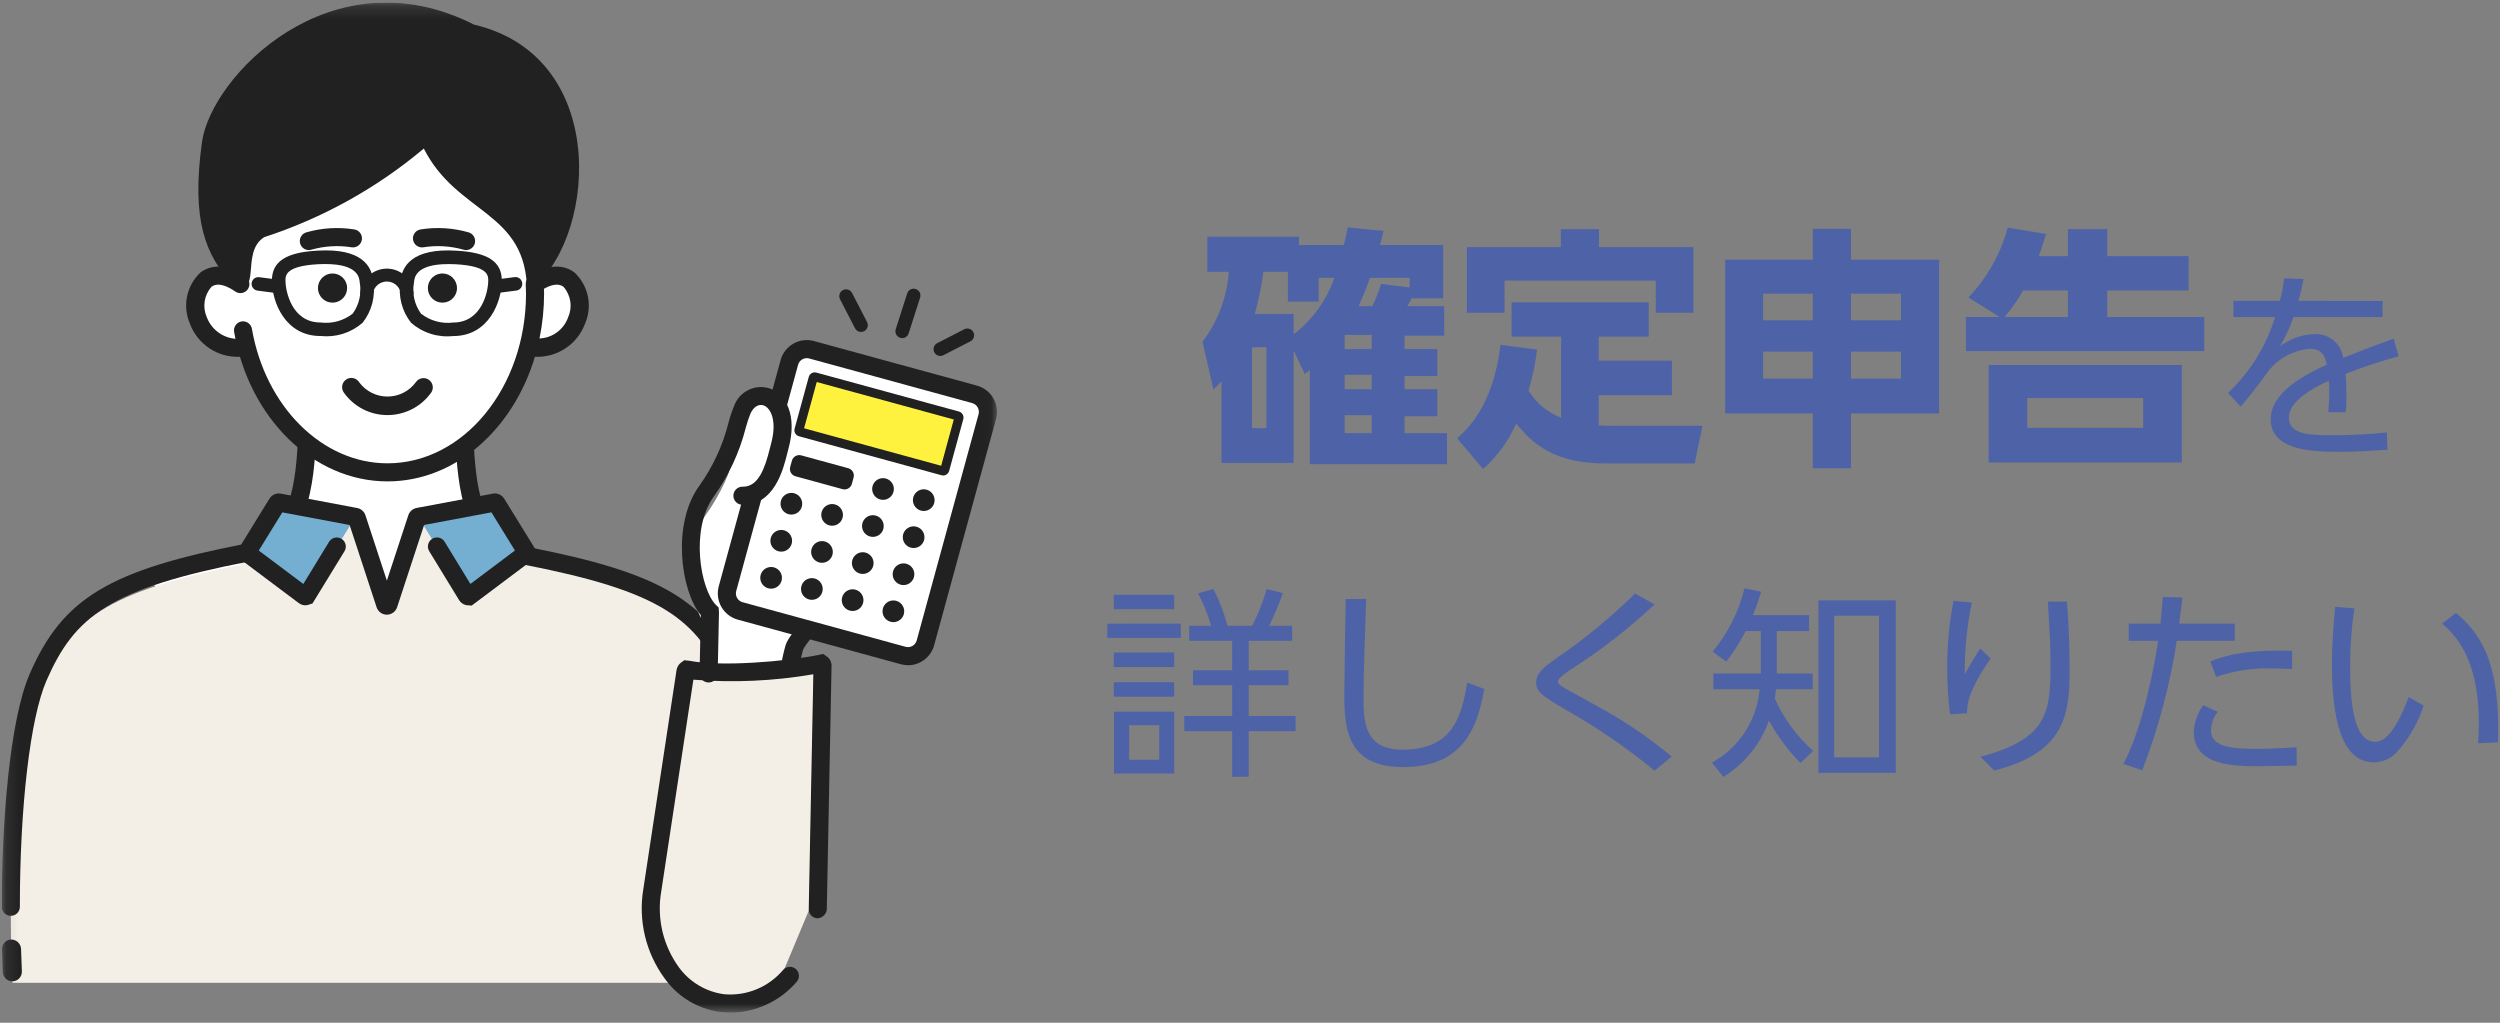
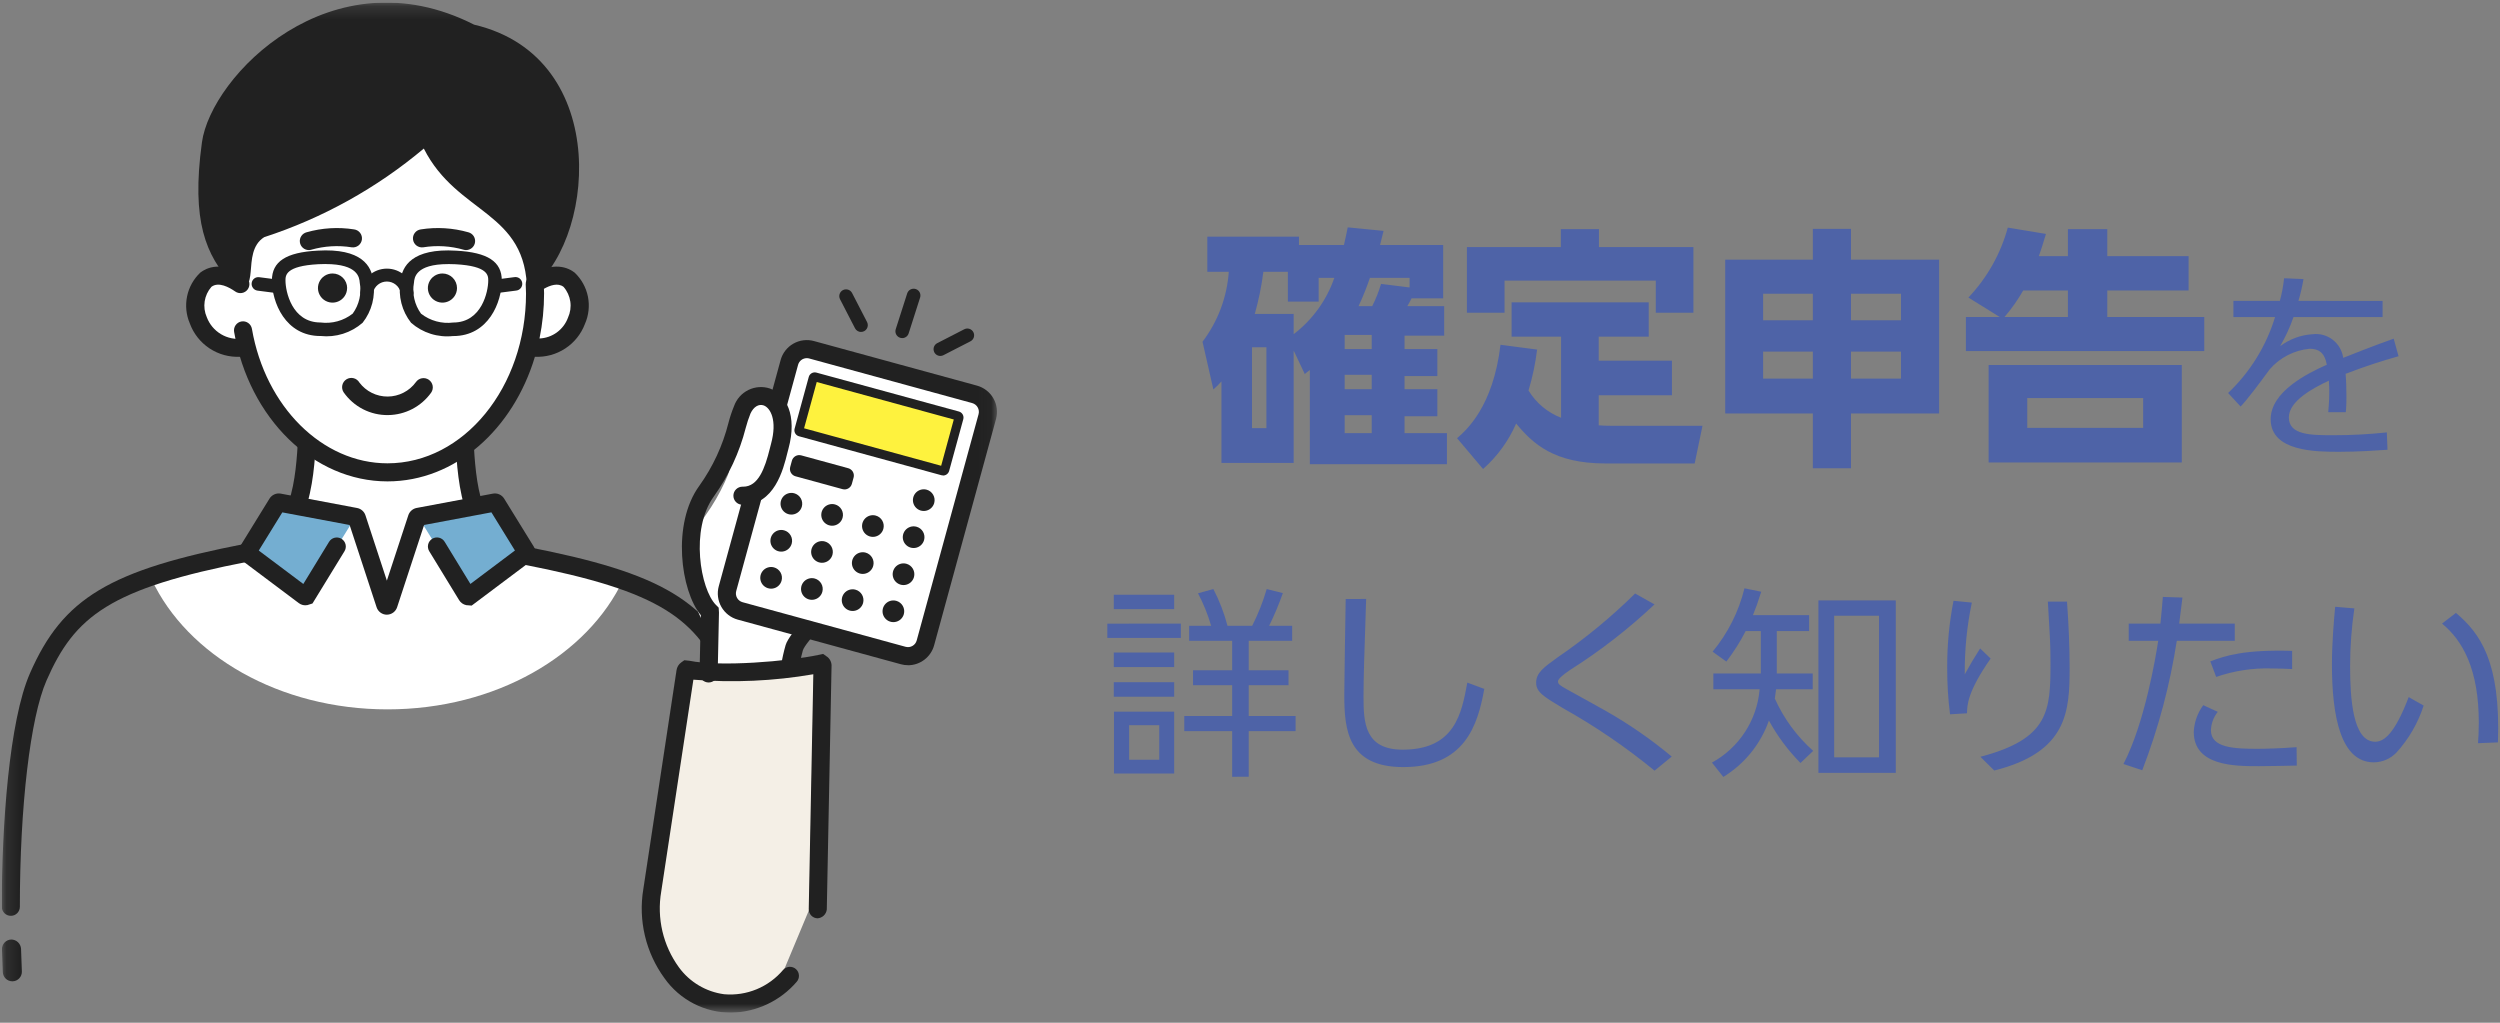
<svg xmlns="http://www.w3.org/2000/svg" width="198" height="81" viewBox="0 0 198 81" fill="none">
  <rect x="0" y="0" width="198" height="81" fill="#808080" stroke="none" />
  <g clip-path="url(#clip0_3233_15161)">
    <path d="M106.739 18.006C106.639 18.546 106.579 18.766 106.439 19.406H102.879V18.746H95.619V21.526H97.319C97.179 23.535 96.456 25.461 95.239 27.066L96.099 30.846C96.327 30.648 96.541 30.434 96.739 30.206V36.666H102.459V27.766L103.339 29.626C103.499 29.486 103.559 29.446 103.739 29.306V36.766H114.599V34.306H111.239V32.966H113.839V30.826H111.239V29.786H113.839V27.646H111.239V26.586H114.379V24.246H111.459C111.619 23.986 111.639 23.926 111.799 23.626H114.299V19.406H109.299C109.339 19.246 109.539 18.466 109.579 18.286L106.739 18.006ZM108.639 27.646H106.499V26.526H108.639V27.646ZM108.639 30.826H106.499V29.686H108.639V30.826ZM111.639 22.006V22.766L109.379 22.486C109.199 23.092 108.965 23.681 108.679 24.246H107.599C107.938 23.515 108.239 22.768 108.499 22.006H111.639ZM108.639 34.306H106.499V32.886H108.639V34.306ZM102.459 24.866H99.379C99.688 23.771 99.915 22.654 100.059 21.526H101.999V23.886H104.439V22.006H105.679C105.068 23.777 103.948 25.328 102.459 26.466V24.866ZM100.299 33.906H99.159V27.506H100.299V33.906ZM123.638 33.086C122.563 32.671 121.655 31.912 121.059 30.926C121.378 29.867 121.605 28.783 121.739 27.686L118.839 27.306C118.259 32.206 116.139 34.066 115.399 34.706L117.459 37.145C118.584 36.151 119.479 34.922 120.079 33.545C121.419 35.166 123.099 36.706 127.158 36.706H134.218L134.838 33.725H127.698C127.158 33.725 126.958 33.706 126.618 33.685V31.306H132.418V28.566H126.618V26.666H130.578V23.946H119.719V26.666H123.638V33.086ZM123.618 18.146V19.566H116.179V24.766H119.159V22.226H131.138V24.766H134.118V19.566H126.638V18.146H123.618ZM146.598 37.086V32.746H153.578V20.566H146.598V18.126H143.578V20.566H136.638V32.746H143.578V37.086H146.598ZM143.578 23.266V25.366H139.638V23.266H143.578ZM150.558 25.366H146.598V23.266H150.558V25.366ZM143.578 27.846V29.986H139.638V27.846H143.578ZM150.558 29.986H146.598V27.846H150.558V29.986ZM161.478 20.286C161.678 19.706 161.798 19.346 162.038 18.526L159.018 18.026C158.451 20.102 157.379 22.005 155.898 23.566L158.378 25.106H155.698V27.806H174.577V25.106H166.898V23.006H173.337V20.286H166.898V18.146H163.778V20.286H161.478ZM163.778 23.006V25.106H158.758C159.316 24.454 159.812 23.751 160.238 23.006H163.778ZM172.798 28.906H157.498V36.626H172.798V28.906ZM169.738 33.886H160.558V31.526H169.738V33.886ZM182.037 23.83C182.205 23.262 182.339 22.685 182.437 22.102L180.901 22.038C180.836 22.643 180.724 23.242 180.565 23.83H176.885V25.11H180.185C179.486 27.403 178.204 29.475 176.465 31.126L177.457 32.198C177.969 31.67 179.025 30.262 179.757 29.254C180.563 28.321 181.698 27.736 182.925 27.622C183.661 27.622 184.109 27.942 184.285 28.886C182.705 29.59 179.837 31.03 179.837 33.206C179.837 35.782 183.457 35.782 185.265 35.782C186.785 35.782 188.177 35.681 189.089 35.621L189.037 34.245C187.634 34.396 186.224 34.471 184.813 34.469C183.053 34.469 181.277 34.469 181.277 33.062C181.277 31.75 183.213 30.726 184.445 30.15C184.477 30.566 184.477 30.838 184.477 31.11C184.477 31.686 184.429 32.278 184.397 32.646H185.789C185.837 32.134 185.837 31.654 185.837 31.43C185.837 30.854 185.821 30.166 185.773 29.606C187.533 28.934 188.673 28.582 189.965 28.214L189.581 26.822C188.141 27.322 185.949 28.198 185.581 28.342C185.504 27.772 185.205 27.256 184.75 26.906C184.295 26.555 183.719 26.399 183.149 26.47C182.222 26.529 181.333 26.857 180.589 27.414C181.013 26.682 181.367 25.912 181.645 25.114H188.701V23.834L182.037 23.83ZM91.811 60.173H89.427V57.437H91.811V60.173ZM88.211 54.029V55.181H92.995V54.029H88.211ZM88.227 56.365V61.265H92.995V56.365H88.227ZM98.899 61.517V57.905H102.611V56.705H98.899V54.269H102.051V53.085H98.899V50.749H102.339V49.565H100.515C100.929 48.724 101.292 47.858 101.603 46.973L100.323 46.653C100.031 47.658 99.645 48.633 99.171 49.565H97.219C96.955 48.556 96.579 47.58 96.099 46.653L94.883 46.989C95.316 47.811 95.664 48.674 95.923 49.565H94.179V50.749H97.587V53.085H94.487V54.269H97.587V56.705H93.795V57.905H97.587V61.521L98.899 61.517ZM88.211 47.105V48.241H92.995V47.105H88.211ZM87.699 49.393V50.525H93.523V49.389L87.699 49.393ZM88.211 51.681V52.833H92.995V51.677L88.211 51.681ZM106.579 47.441C106.563 48.529 106.467 53.841 106.467 55.041C106.467 57.825 106.755 60.753 111.139 60.753C116.003 60.753 117.039 57.453 117.555 54.561L116.211 54.061C115.763 56.493 115.235 59.373 111.091 59.373C108.083 59.373 107.991 57.229 107.991 55.181C107.991 53.661 108.055 51.757 108.199 47.437L106.579 47.441ZM132.402 59.921C130.766 58.555 129.009 57.34 127.154 56.289C126.722 56.033 124.546 54.849 124.066 54.577C123.566 54.289 123.394 54.193 123.394 53.969C123.394 53.793 123.694 53.505 124.338 53.069C126.733 51.554 128.977 49.813 131.038 47.869L129.502 47.005C127.605 48.877 125.543 50.574 123.343 52.077C122.207 52.893 121.663 53.309 121.663 54.077C121.663 54.813 122.271 55.177 123.742 56.061C126.319 57.5 128.762 59.165 131.042 61.037L132.402 59.921ZM138.834 48.721C139.074 48.129 139.218 47.729 139.49 46.865L138.162 46.593C137.711 48.436 136.848 50.152 135.638 51.613L136.726 52.397C137.308 51.639 137.821 50.831 138.258 49.981H139.458V53.341H135.698V54.589H139.362C139.263 55.794 138.865 56.956 138.206 57.969C137.547 58.983 136.647 59.817 135.586 60.397L136.486 61.533C138.169 60.506 139.445 58.929 140.098 57.069C140.771 58.3 141.613 59.431 142.598 60.429L143.606 59.469C142.309 58.32 141.273 56.907 140.566 55.325L140.666 54.589H143.566V53.341H140.722V49.981H143.282V48.717L138.834 48.721ZM150.146 47.549H144.018V61.213H150.146V47.549ZM148.818 59.981H145.266V48.765H148.818V59.981ZM154.718 47.581C154.376 49.331 154.209 51.11 154.218 52.893C154.214 54.123 154.289 55.352 154.442 56.573L155.786 56.493C155.802 55.837 155.818 54.793 157.658 52.157L156.826 51.357C156.395 52.024 155.989 52.708 155.61 53.405C155.591 51.497 155.779 49.593 156.17 47.725L154.718 47.581ZM162.19 47.645C162.366 50.605 162.398 51.037 162.398 52.545C162.398 56.289 162.286 58.513 156.846 59.937L157.946 61.025C163.738 59.569 163.914 56.353 163.914 52.913C163.914 51.185 163.834 49.377 163.706 47.649L162.19 47.645ZM169.666 61.005C170.944 57.695 171.861 54.256 172.402 50.749H176.993V49.389H172.593C172.721 48.381 172.754 48.141 172.85 47.325L171.298 47.277C171.218 48.205 171.218 48.269 171.106 49.389H168.594V50.749H170.93C170.738 52.029 169.858 57.277 168.178 60.509L169.666 61.005ZM181.537 51.549C177.793 51.437 176.273 51.917 175.057 52.381L175.521 53.613C176.93 53.125 178.415 52.898 179.905 52.941C180.625 52.941 181.105 52.973 181.537 52.989V51.549ZM174.497 55.849C174.045 56.464 173.783 57.199 173.745 57.961C173.745 60.681 177.009 60.681 178.897 60.681C179.409 60.681 181.505 60.649 181.905 60.633L181.889 59.177C180.561 59.277 179.361 59.305 178.817 59.305C176.961 59.305 175.105 59.241 175.105 57.833C175.124 57.302 175.315 56.791 175.649 56.377L174.497 55.849ZM184.945 48.057C184.845 49.145 184.689 50.889 184.689 52.633C184.689 56.793 185.409 60.377 188.001 60.377C188.336 60.376 188.667 60.307 188.975 60.175C189.283 60.043 189.561 59.85 189.793 59.609C190.772 58.535 191.508 57.264 191.953 55.881L190.769 55.209C189.669 58.089 188.833 58.745 188.113 58.745C186.321 58.745 186.129 55.245 186.129 52.761C186.129 51.23 186.242 49.7 186.465 48.185L184.945 48.057ZM197.837 58.797C198.061 52.397 196.413 50.141 194.509 48.541L193.409 49.389C195.073 50.749 196.321 53.053 196.321 57.229C196.321 57.965 196.289 58.445 196.257 58.861L197.837 58.797Z" fill="#4E63A7" />
    <mask id="mask0_3233_15161" style="mask-type:luminance" maskUnits="userSpaceOnUse" x="0" y="0" width="79" height="81">
      <path d="M0.141 0.206H78.961V80.204H0.141V0.206Z" fill="white" />
    </mask>
    <g mask="url(#mask0_3233_15161)">
      <path d="M49.366 45.891C46.546 51.906 39.247 56.182 30.688 56.182C22.129 56.182 14.829 51.906 12.01 45.891C14.492 45.086 17.027 44.451 19.596 43.991C24.405 43.061 24.133 36.907 24.405 33.591H36.957C37.229 36.912 36.957 43.066 41.78 43.991C44.349 44.451 46.883 45.086 49.366 45.891Z" fill="white" />
-       <path d="M60.397 77.839H0.986C0.541 69.193 1.241 58.56 3.018 54.495C5.351 49.156 8.418 46.852 19.076 44.734C19.014 44.616 18.984 44.484 18.989 44.351C18.994 44.218 19.034 44.088 19.105 43.975L21.452 40.168C21.538 40.035 21.661 39.93 21.806 39.866C21.951 39.803 22.112 39.783 22.268 39.81L23.768 40.096L28.319 40.955C28.457 40.983 28.585 41.047 28.69 41.14C28.796 41.233 28.875 41.352 28.919 41.485L30.68 46.866L32.454 41.485C32.496 41.353 32.573 41.234 32.676 41.141C32.779 41.048 32.905 40.984 33.041 40.955L37.607 40.096L39.1 39.805C39.256 39.778 39.417 39.797 39.562 39.861C39.707 39.924 39.83 40.03 39.915 40.163L42.263 43.97C42.334 44.083 42.374 44.213 42.379 44.346C42.383 44.479 42.353 44.611 42.291 44.729C52.954 46.847 56.017 49.151 58.349 54.49C60.124 58.555 60.825 69.19 60.397 77.834" fill="#F4EFE6" />
      <path d="M0.857 72.533C0.667 72.533 0.485 72.457 0.35 72.323C0.216 72.189 0.141 72.007 0.141 71.817C0.141 65.346 0.726 57.091 2.371 53.328C4.979 47.363 8.653 45.156 19.463 43.06C23.172 42.342 23.428 37.848 23.615 34.566C23.641 34.115 23.665 33.689 23.697 33.3C23.716 33.112 23.807 32.94 23.95 32.818C24.094 32.696 24.279 32.634 24.468 32.646C24.561 32.654 24.653 32.679 24.736 32.722C24.82 32.765 24.895 32.824 24.956 32.896C25.017 32.968 25.063 33.051 25.092 33.14C25.12 33.23 25.131 33.324 25.124 33.418C25.092 33.828 25.065 34.238 25.044 34.648C24.844 38.187 24.538 43.536 19.735 44.467C8.672 46.606 5.912 48.806 3.682 53.901C2.4 56.835 1.572 63.867 1.573 71.817C1.573 71.911 1.554 72.004 1.518 72.091C1.482 72.178 1.43 72.257 1.363 72.324C1.297 72.39 1.218 72.443 1.131 72.479C1.044 72.515 0.951 72.533 0.857 72.533Z" fill="#212121" />
      <path d="M0.977 76.965L0.912 75.168L0.977 76.965Z" fill="#FFFFE5" />
      <path d="M0.977 77.72C0.781 77.72 0.594 77.644 0.453 77.509C0.313 77.373 0.23 77.188 0.223 76.993L0.157 75.193C0.15 74.993 0.222 74.798 0.359 74.651C0.495 74.504 0.684 74.418 0.885 74.41C1.083 74.41 1.274 74.485 1.419 74.62C1.564 74.755 1.652 74.94 1.667 75.137L1.732 76.937C1.739 77.137 1.667 77.332 1.53 77.479C1.394 77.626 1.205 77.713 1.005 77.72H0.977Z" fill="#212121" />
      <path d="M60.133 77.906H60.097C59.907 77.896 59.729 77.812 59.601 77.671C59.474 77.53 59.407 77.344 59.417 77.155C59.467 76.174 59.501 75.167 59.517 74.147C59.546 72.706 59.545 71.238 59.517 69.779C59.373 62.74 58.573 56.745 57.431 54.133C55.201 49.033 52.44 46.84 41.377 44.697C36.577 43.766 36.27 38.417 36.069 34.878C36.047 34.467 36.02 34.057 35.989 33.648C35.973 33.458 36.034 33.271 36.157 33.126C36.28 32.981 36.455 32.891 36.645 32.876C36.833 32.863 37.019 32.925 37.162 33.047C37.306 33.169 37.397 33.342 37.416 33.53C37.448 33.919 37.472 34.345 37.498 34.797C37.685 38.079 37.941 42.572 41.65 43.291C52.459 45.386 56.133 47.591 58.742 53.56C59.973 56.374 60.798 62.427 60.948 69.751C60.999 72.243 60.964 74.737 60.842 77.228C60.832 77.411 60.753 77.583 60.62 77.709C60.487 77.836 60.311 77.906 60.128 77.907" fill="#212121" />
      <path d="M24.301 47.154L28.15 40.938L22.1 39.798L19.607 43.665L24.301 47.154Z" fill="#74AED1" />
      <path d="M36.976 47.154L33.127 40.938L39.177 39.798L41.67 43.665L36.976 47.154Z" fill="#74AED1" />
      <path d="M30.64 48.684C30.459 48.684 30.283 48.626 30.137 48.52C29.991 48.414 29.882 48.264 29.826 48.092L27.69 41.58L22.359 40.58L20.495 43.603L24.023 46.251L26.054 42.924C26.102 42.841 26.166 42.77 26.242 42.712C26.318 42.655 26.405 42.614 26.497 42.59C26.59 42.567 26.686 42.562 26.78 42.576C26.874 42.591 26.965 42.624 27.046 42.673C27.127 42.723 27.198 42.788 27.253 42.865C27.309 42.943 27.349 43.03 27.37 43.123C27.392 43.216 27.395 43.312 27.378 43.406C27.362 43.5 27.328 43.589 27.276 43.67L24.748 47.796L24.348 47.923C24.231 47.947 24.11 47.946 23.993 47.919C23.876 47.893 23.766 47.842 23.67 47.77L19.217 44.429C19.045 44.3 18.927 44.111 18.888 43.9C18.848 43.688 18.89 43.47 19.004 43.288L21.346 39.488C21.438 39.34 21.573 39.224 21.732 39.154C21.891 39.083 22.067 39.063 22.238 39.095L28.286 40.234C28.436 40.263 28.575 40.33 28.689 40.43C28.804 40.53 28.891 40.658 28.94 40.802L30.64 45.987L32.34 40.806C32.389 40.66 32.475 40.53 32.591 40.428C32.706 40.327 32.846 40.258 32.997 40.23L39.04 39.095C39.212 39.063 39.389 39.085 39.548 39.156C39.708 39.228 39.841 39.346 39.932 39.495L42.276 43.295C42.389 43.476 42.43 43.693 42.391 43.903C42.351 44.113 42.235 44.301 42.064 44.43L37.356 47.963L36.929 47.928C36.812 47.904 36.7 47.857 36.603 47.788C36.505 47.719 36.422 47.63 36.36 47.528L34.002 43.667C33.951 43.586 33.916 43.497 33.9 43.403C33.884 43.309 33.887 43.213 33.908 43.12C33.93 43.027 33.969 42.94 34.025 42.862C34.081 42.785 34.151 42.72 34.233 42.67C34.314 42.621 34.404 42.588 34.499 42.573C34.593 42.559 34.689 42.564 34.781 42.587C34.873 42.611 34.96 42.652 35.036 42.709C35.112 42.767 35.176 42.838 35.224 42.921L37.256 46.248L40.783 43.6L38.919 40.577L33.589 41.577L31.452 48.091C31.396 48.263 31.286 48.412 31.14 48.519C30.993 48.625 30.817 48.682 30.635 48.683" fill="#212121" />
      <path d="M42.368 22.482C42.258 14.954 40.427 8.106 30.69 8.106C21.133 8.106 19.19 14.706 19.015 22.066L19.026 22.491C14.707 19.467 13.845 27.782 19.255 27.535V26.165C20.365 32.588 25.065 37.412 30.695 37.412C35.926 37.412 40.353 33.247 41.844 27.505C47.555 28.054 46.752 19.438 42.373 22.483" fill="white" />
      <path d="M30.688 38.126C24.835 38.126 19.727 33.148 18.542 26.286C18.509 26.099 18.553 25.907 18.662 25.752C18.772 25.597 18.938 25.491 19.125 25.459C19.312 25.427 19.504 25.47 19.659 25.58C19.814 25.689 19.919 25.856 19.952 26.043C21.019 32.215 25.534 36.695 30.688 36.695C36.738 36.695 41.661 30.663 41.661 23.246L41.636 22.514C41.632 22.395 41.657 22.276 41.711 22.17C41.764 22.063 41.843 21.972 41.941 21.904C43.83 20.581 45.069 21.243 45.515 21.593C46.053 22.105 46.42 22.771 46.565 23.499C46.709 24.228 46.625 24.984 46.324 25.663C46.022 26.458 45.477 27.137 44.765 27.602C44.054 28.068 43.214 28.297 42.365 28.256C40.64 34.006 36.06 38.126 30.688 38.126ZM43.08 22.873L43.091 23.222C43.093 24.426 42.971 25.628 42.729 26.808C43.226 26.786 43.706 26.618 44.107 26.324C44.509 26.03 44.815 25.623 44.986 25.156C45.167 24.759 45.231 24.319 45.169 23.887C45.107 23.456 44.922 23.051 44.636 22.722C44.186 22.371 43.55 22.605 43.08 22.873Z" fill="#212121" />
      <path d="M19.027 28.256C18.166 28.301 17.313 28.068 16.593 27.592C15.874 27.116 15.327 26.422 15.032 25.611C14.742 24.934 14.668 24.185 14.818 23.465C14.968 22.744 15.336 22.087 15.872 21.583C16.318 21.242 17.555 20.583 19.434 21.905C19.513 21.958 19.581 22.026 19.634 22.105C19.687 22.185 19.723 22.274 19.741 22.368C19.759 22.462 19.758 22.558 19.738 22.651C19.717 22.744 19.679 22.833 19.624 22.911C19.569 22.989 19.5 23.055 19.419 23.106C19.338 23.157 19.248 23.191 19.154 23.206C19.06 23.222 18.963 23.218 18.871 23.196C18.778 23.173 18.691 23.133 18.614 23.076C18.158 22.759 17.309 22.286 16.744 22.718C16.461 23.042 16.276 23.439 16.21 23.864C16.145 24.29 16.203 24.724 16.376 25.118C16.587 25.682 16.984 26.157 17.501 26.466C18.018 26.775 18.624 26.899 19.221 26.818C19.315 26.812 19.41 26.824 19.499 26.856C19.588 26.887 19.67 26.936 19.74 27C19.81 27.063 19.866 27.14 19.905 27.226C19.944 27.312 19.966 27.405 19.968 27.5C19.972 27.594 19.958 27.688 19.926 27.776C19.894 27.864 19.845 27.945 19.782 28.015C19.718 28.084 19.642 28.14 19.557 28.18C19.472 28.219 19.38 28.242 19.286 28.246C19.199 28.246 19.112 28.253 19.027 28.253" fill="#212121" />
      <path d="M27.49 22.814C27.49 23.043 27.422 23.266 27.295 23.456C27.168 23.646 26.987 23.794 26.776 23.881C26.565 23.968 26.333 23.991 26.109 23.946C25.885 23.901 25.68 23.791 25.518 23.629C25.357 23.467 25.247 23.261 25.203 23.037C25.159 22.813 25.183 22.581 25.271 22.37C25.359 22.159 25.507 21.979 25.697 21.853C25.888 21.726 26.111 21.659 26.34 21.66C26.646 21.66 26.939 21.782 27.156 21.998C27.372 22.215 27.494 22.508 27.494 22.814" fill="#212121" />
      <path d="M36.195 22.814C36.195 23.042 36.127 23.265 36 23.455C35.873 23.645 35.693 23.793 35.482 23.88C35.272 23.968 35.039 23.991 34.816 23.946C34.592 23.901 34.386 23.791 34.225 23.63C34.063 23.469 33.953 23.263 33.909 23.039C33.864 22.815 33.887 22.583 33.975 22.372C34.062 22.162 34.21 21.981 34.4 21.855C34.589 21.728 34.812 21.66 35.041 21.66C35.347 21.66 35.64 21.782 35.857 21.998C36.073 22.215 36.195 22.508 36.195 22.814Z" fill="#212121" />
      <path d="M24.457 19.806C24.284 19.806 24.116 19.742 23.986 19.627C23.856 19.512 23.772 19.354 23.75 19.181C23.728 19.009 23.769 18.835 23.866 18.691C23.963 18.547 24.109 18.443 24.276 18.398C25.501 18.049 26.787 17.97 28.045 18.168C28.139 18.18 28.229 18.211 28.31 18.258C28.392 18.305 28.463 18.367 28.52 18.442C28.578 18.516 28.62 18.601 28.644 18.692C28.669 18.783 28.675 18.878 28.663 18.971C28.651 19.064 28.62 19.154 28.573 19.235C28.526 19.317 28.464 19.388 28.39 19.446C28.315 19.503 28.23 19.545 28.139 19.57C28.048 19.594 27.954 19.6 27.86 19.588C26.785 19.415 25.686 19.482 24.639 19.782C24.58 19.799 24.519 19.807 24.457 19.806Z" fill="#212121" />
      <path d="M36.917 19.806C36.855 19.807 36.794 19.799 36.735 19.782C35.688 19.48 34.588 19.414 33.514 19.588C33.325 19.613 33.135 19.561 32.984 19.446C32.834 19.33 32.736 19.159 32.711 18.971C32.687 18.782 32.738 18.592 32.854 18.442C32.969 18.291 33.14 18.193 33.329 18.168C34.587 17.97 35.873 18.049 37.098 18.398C37.265 18.443 37.411 18.547 37.508 18.691C37.605 18.835 37.646 19.009 37.624 19.181C37.602 19.354 37.518 19.512 37.388 19.627C37.258 19.742 37.09 19.805 36.917 19.806Z" fill="#212121" />
      <path d="M30.74 32.874C30.049 32.885 29.367 32.725 28.752 32.41C28.137 32.095 27.609 31.634 27.214 31.067C27.16 30.985 27.123 30.893 27.106 30.797C27.088 30.701 27.09 30.602 27.111 30.506C27.132 30.41 27.172 30.32 27.229 30.24C27.286 30.16 27.358 30.092 27.442 30.04C27.525 29.989 27.618 29.954 27.715 29.939C27.812 29.924 27.91 29.929 28.006 29.953C28.101 29.976 28.19 30.019 28.268 30.078C28.347 30.137 28.413 30.211 28.462 30.295C28.724 30.643 29.063 30.925 29.453 31.118C29.843 31.311 30.273 31.41 30.708 31.407C31.143 31.404 31.572 31.299 31.959 31.1C32.347 30.902 32.682 30.616 32.939 30.264C33.05 30.104 33.219 29.994 33.411 29.959C33.602 29.924 33.8 29.966 33.96 30.076C34.12 30.187 34.23 30.356 34.266 30.548C34.301 30.739 34.258 30.937 34.148 31.097C33.759 31.64 33.248 32.084 32.656 32.393C32.064 32.701 31.408 32.866 30.74 32.874Z" fill="#212121" />
      <path d="M41.741 23.13C41.741 16.673 36.235 17.046 33.566 11.765C29.84 14.895 25.547 17.279 20.921 18.785C18.974 20.018 20.871 23.613 18.373 22.485C16.328 20.212 15.129 17.566 15.993 11.275C16.713 6.025 26.232 -3.794 37.549 1.953C48.633 4.553 47.133 19.568 41.741 23.13Z" fill="#212121" />
      <path d="M35.897 26.613C35.298 26.68 34.692 26.621 34.117 26.44C33.542 26.26 33.011 25.962 32.558 25.565C32.197 25.107 31.936 24.58 31.792 24.016C31.647 23.451 31.621 22.863 31.717 22.289C31.817 21.075 32.654 19.643 36.125 19.854C38.625 19.986 39.743 20.716 39.743 22.216C39.743 23.916 38.698 26.616 35.897 26.616M35.497 20.916C32.904 20.916 32.817 22.008 32.787 22.382C32.708 22.809 32.717 23.247 32.814 23.67C32.91 24.094 33.091 24.493 33.347 24.844C33.704 25.123 34.114 25.329 34.552 25.449C34.989 25.569 35.447 25.602 35.897 25.544C38.16 25.544 38.669 23.082 38.669 22.22C38.669 21.82 38.669 21.068 36.069 20.928C35.869 20.919 35.677 20.913 35.499 20.913" fill="#212121" />
      <path d="M32.239 23.691C32.106 23.689 31.979 23.635 31.886 23.541C31.792 23.446 31.739 23.319 31.739 23.186C31.685 22.934 31.547 22.708 31.346 22.547C31.146 22.385 30.897 22.297 30.639 22.297C30.382 22.297 30.132 22.385 29.932 22.547C29.732 22.708 29.593 22.934 29.539 23.186C29.539 23.319 29.486 23.448 29.392 23.542C29.297 23.637 29.169 23.69 29.035 23.69C28.902 23.69 28.773 23.637 28.679 23.542C28.584 23.448 28.531 23.319 28.531 23.186C28.584 22.662 28.828 22.177 29.218 21.824C29.608 21.471 30.116 21.275 30.642 21.275C31.168 21.275 31.675 21.471 32.065 21.824C32.455 22.177 32.7 22.662 32.752 23.186C32.753 23.252 32.74 23.317 32.716 23.378C32.691 23.44 32.654 23.495 32.608 23.542C32.561 23.589 32.506 23.627 32.445 23.652C32.384 23.677 32.318 23.691 32.252 23.691" fill="#212121" />
      <path d="M39.266 23.218C39.13 23.216 39 23.163 38.902 23.07C38.803 22.977 38.744 22.85 38.735 22.714C38.727 22.579 38.77 22.445 38.856 22.34C38.942 22.236 39.064 22.167 39.199 22.149L40.745 21.949C40.816 21.938 40.889 21.941 40.958 21.959C41.028 21.976 41.093 22.007 41.15 22.05C41.208 22.094 41.255 22.148 41.291 22.21C41.328 22.272 41.351 22.34 41.36 22.411C41.369 22.483 41.364 22.555 41.344 22.624C41.325 22.693 41.292 22.757 41.248 22.813C41.203 22.869 41.148 22.916 41.085 22.951C41.022 22.985 40.953 23.006 40.882 23.014L39.334 23.214C39.311 23.215 39.288 23.215 39.266 23.214" fill="#212121" />
      <path d="M25.381 26.613C22.581 26.613 21.535 23.913 21.535 22.213C21.535 20.713 22.651 19.983 25.153 19.851C28.639 19.642 29.464 21.072 29.561 22.286C29.657 22.86 29.631 23.448 29.486 24.012C29.341 24.576 29.081 25.104 28.72 25.562C28.267 25.958 27.736 26.256 27.161 26.437C26.586 26.617 25.98 26.676 25.381 26.61M25.781 20.91C25.603 20.91 25.413 20.916 25.21 20.925C22.61 21.065 22.61 21.814 22.61 22.217C22.61 23.079 23.119 25.541 25.382 25.541C25.832 25.598 26.29 25.566 26.727 25.446C27.165 25.326 27.575 25.12 27.932 24.841C28.187 24.49 28.369 24.09 28.465 23.667C28.561 23.244 28.57 22.805 28.491 22.379C28.462 22.005 28.374 20.913 25.782 20.913" fill="#212121" />
      <path d="M22.013 23.218C21.99 23.22 21.968 23.22 21.945 23.218L20.397 23.018C20.256 23 20.128 22.927 20.041 22.814C19.953 22.702 19.914 22.559 19.932 22.418C19.94 22.348 19.962 22.28 19.997 22.219C20.032 22.157 20.078 22.103 20.134 22.06C20.19 22.017 20.254 21.985 20.322 21.967C20.391 21.949 20.462 21.945 20.532 21.954L22.079 22.154C22.213 22.173 22.336 22.241 22.422 22.346C22.507 22.451 22.55 22.585 22.542 22.72C22.533 22.855 22.474 22.982 22.376 23.076C22.277 23.169 22.147 23.222 22.012 23.223" fill="#212121" />
      <path d="M62.001 54.688L62.015 54.41C62.051 53.314 62.223 52.226 62.526 51.172C63.097 49.296 72.201 41.059 73.009 40.613C73.621 40.313 74.038 39.894 74.091 39.529C74.105 39.42 74.092 39.31 74.055 39.208C74.018 39.105 73.957 39.012 73.878 38.937L73.826 38.881L73.753 38.86C73.682 38.839 73.609 38.828 73.534 38.827C72.398 38.802 70.426 40.05 68.55 41.274C68.478 41.32 68.393 41.344 68.306 41.342C68.215 41.34 68.126 41.308 68.054 41.252C67.982 41.196 67.929 41.118 67.904 41.03C67.879 40.942 67.883 40.848 67.915 40.763C67.947 40.677 68.005 40.603 68.081 40.553C69.119 39.876 71.581 37.963 73.621 38.01H73.876L74.035 37.764C74.091 37.364 74.048 37.126 73.892 37.008C73.714 36.894 73.504 36.839 73.292 36.85C72.632 36.835 69.679 37.873 64.418 40.843C64.352 40.881 64.275 40.901 64.198 40.898C64.105 40.895 64.016 40.861 63.943 40.803C63.871 40.744 63.82 40.664 63.797 40.573C63.775 40.483 63.782 40.388 63.818 40.302C63.855 40.216 63.918 40.145 63.998 40.098C67.371 38.198 70.798 36.339 72.514 36.062L73.314 35.935L72.614 35.535C72.492 35.456 72.36 35.396 72.22 35.355C72.017 35.304 71.808 35.277 71.598 35.274C69.551 35.229 65.358 37.692 63.12 39.174C63.047 39.221 62.962 39.246 62.874 39.244C62.783 39.242 62.694 39.211 62.622 39.155C62.55 39.099 62.497 39.022 62.471 38.934C62.446 38.846 62.449 38.752 62.481 38.666C62.512 38.58 62.57 38.507 62.646 38.456C63.175 38.105 66.796 35.567 69.388 34.788L70.395 34.488L69.373 34.239C69.157 34.188 68.936 34.16 68.714 34.157C66.994 34.119 67.614 35.968 64.438 38.081L64.226 38.218C63.37 38.86 62.357 39.259 61.293 39.375C61.035 39.382 60.782 39.297 60.578 39.137C59.861 38.546 60.36 37.259 60.524 36.837C61.243 34.979 60.824 33.817 60.135 33.526C60.038 33.484 59.933 33.461 59.826 33.459C59.588 33.476 59.361 33.564 59.172 33.71C58.983 33.856 58.842 34.055 58.766 34.281C58.617 34.642 58.492 35.014 58.393 35.392C57.901 37.328 57.056 39.156 55.899 40.784C53.99 43.393 54.621 48.284 56.082 49.755L56.245 49.955L56.139 54.557L62.001 54.688Z" fill="white" />
      <path d="M62.854 39.527C62.7 39.528 62.551 39.478 62.427 39.386C62.304 39.294 62.213 39.165 62.169 39.018C62.125 38.871 62.129 38.713 62.182 38.569C62.234 38.424 62.332 38.3 62.46 38.215C64.116 37.115 69.748 33.587 72.614 34.355C72.941 34.433 73.247 34.581 73.511 34.788C73.776 34.995 73.992 35.257 74.146 35.555C74.219 35.723 74.225 35.911 74.164 36.083C74.103 36.255 73.978 36.396 73.816 36.479C73.653 36.562 73.465 36.58 73.29 36.529C73.115 36.478 72.966 36.362 72.873 36.205C72.812 36.086 72.724 35.981 72.617 35.9C72.509 35.819 72.384 35.763 72.252 35.737C70.552 35.288 66.499 37.256 63.252 39.406C63.136 39.485 62.998 39.526 62.858 39.525" fill="#212121" />
      <path d="M64.182 41.187C64.024 41.187 63.87 41.135 63.745 41.038C63.62 40.941 63.531 40.806 63.49 40.653C63.45 40.5 63.462 40.339 63.523 40.193C63.584 40.047 63.692 39.926 63.83 39.848L63.985 39.761C70.192 36.254 73.259 35.235 74.574 36.225C74.862 36.467 75.066 36.793 75.159 37.157C75.251 37.522 75.226 37.906 75.088 38.255C75.067 38.347 75.028 38.434 74.973 38.51C74.918 38.587 74.848 38.651 74.768 38.7C74.688 38.75 74.598 38.782 74.505 38.797C74.412 38.811 74.317 38.807 74.226 38.784C74.041 38.74 73.882 38.624 73.783 38.463C73.683 38.301 73.652 38.107 73.696 37.922C73.79 37.528 73.733 37.382 73.713 37.368C73.456 37.168 72.036 36.855 64.689 41.007L64.534 41.095C64.427 41.156 64.305 41.188 64.182 41.187Z" fill="#212121" />
      <path d="M63.09 55.856L55.718 55.693C55.528 55.691 55.347 55.614 55.214 55.478C55.081 55.342 55.008 55.159 55.01 54.969C55.012 54.78 55.089 54.598 55.225 54.465C55.361 54.333 55.543 54.259 55.733 54.261H55.749L61.7 54.394C61.738 53.275 61.913 52.164 62.222 51.088C62.822 49.098 72.25 40.654 72.844 40.359C73.438 40.064 73.744 39.707 73.778 39.486C73.785 39.441 73.805 39.306 73.563 39.086C73.363 39.023 72.426 39.07 68.781 41.449L68.281 40.918L67.994 40.25C71.23 38.139 73.451 37.035 74.532 38.037C74.771 38.237 74.956 38.494 75.071 38.783C75.186 39.073 75.227 39.387 75.19 39.696C75.084 40.135 74.872 40.542 74.574 40.882C74.276 41.222 73.9 41.485 73.478 41.648C72.578 42.21 63.986 50.205 63.587 51.51C63.26 52.694 63.096 53.917 63.101 55.145L63.09 55.856Z" fill="#212121" />
      <path d="M58.793 47.97H58.78C58.638 47.967 58.503 47.907 58.404 47.804C58.306 47.701 58.253 47.563 58.256 47.421C58.355 46.393 58.683 45.4 59.217 44.516C59.75 43.632 60.475 42.879 61.339 42.312C61.819 41.929 62.384 41.667 62.986 41.55C63.589 41.432 64.211 41.462 64.799 41.637C64.87 41.658 64.936 41.694 64.992 41.741C65.049 41.789 65.095 41.848 65.128 41.914C65.16 41.981 65.179 42.053 65.182 42.127C65.186 42.201 65.174 42.275 65.147 42.344C65.121 42.413 65.081 42.476 65.029 42.529C64.977 42.581 64.914 42.623 64.846 42.65C64.777 42.678 64.704 42.691 64.629 42.688C64.555 42.686 64.483 42.669 64.416 42.637C63.987 42.533 63.54 42.53 63.11 42.629C62.68 42.727 62.279 42.925 61.939 43.206C61.219 43.678 60.612 44.304 60.161 45.037C59.71 45.771 59.426 46.594 59.33 47.45C59.327 47.59 59.269 47.724 59.168 47.821C59.068 47.919 58.933 47.974 58.793 47.974" fill="#212121" />
      <path d="M71.453 26.776C71.397 26.776 71.342 26.767 71.289 26.751C71.154 26.707 71.041 26.611 70.976 26.485C70.911 26.358 70.898 26.211 70.941 26.076L71.85 23.237C71.894 23.102 71.989 22.989 72.116 22.924C72.242 22.86 72.389 22.848 72.524 22.891C72.66 22.934 72.772 23.029 72.838 23.155C72.903 23.281 72.916 23.428 72.873 23.564L71.965 26.406C71.93 26.514 71.862 26.609 71.77 26.676C71.678 26.743 71.567 26.779 71.453 26.779" fill="#212121" />
      <path d="M68.194 26.291C68.095 26.291 67.999 26.264 67.915 26.212C67.83 26.161 67.762 26.087 67.717 26L66.531 23.7C66.499 23.637 66.479 23.569 66.473 23.499C66.467 23.428 66.475 23.358 66.496 23.29C66.517 23.223 66.552 23.161 66.597 23.107C66.642 23.053 66.698 23.009 66.76 22.976C66.823 22.944 66.891 22.924 66.962 22.918C67.032 22.912 67.103 22.92 67.17 22.941C67.237 22.962 67.299 22.997 67.353 23.042C67.407 23.088 67.451 23.143 67.484 23.206L68.671 25.506C68.713 25.588 68.734 25.679 68.73 25.771C68.727 25.863 68.7 25.953 68.652 26.031C68.604 26.11 68.537 26.175 68.457 26.22C68.376 26.265 68.286 26.289 68.194 26.289" fill="#212121" />
      <path d="M74.475 28.191C74.355 28.192 74.238 28.151 74.143 28.077C74.048 28.003 73.981 27.899 73.953 27.782C73.924 27.665 73.936 27.542 73.986 27.432C74.036 27.323 74.122 27.233 74.229 27.178L76.369 26.078C76.432 26.046 76.5 26.026 76.57 26.02C76.64 26.015 76.711 26.023 76.778 26.044C76.845 26.065 76.907 26.1 76.961 26.145C77.015 26.191 77.059 26.246 77.091 26.309C77.124 26.371 77.144 26.44 77.149 26.51C77.155 26.58 77.147 26.651 77.126 26.718C77.105 26.785 77.07 26.847 77.025 26.901C76.979 26.955 76.924 26.999 76.861 27.031L74.721 28.131C74.645 28.171 74.561 28.191 74.475 28.191Z" fill="#212121" />
      <path d="M61.897 77.286C61.253 78.046 60.436 78.64 59.514 79.017C58.593 79.394 57.593 79.544 56.602 79.453C52.869 79.022 50.319 74.953 50.996 70.504L53.622 53.187C53.637 53.087 53.706 53.016 53.785 53.032C56.315 53.553 61.725 53.114 64.327 52.566C64.416 52.547 64.483 52.634 64.476 52.747L64.099 72.017" fill="#F4EFE6" />
      <path d="M57.905 80.205C56.872 80.205 55.854 79.958 54.936 79.484C54.018 79.01 53.227 78.323 52.63 77.48C51.892 76.471 51.364 75.324 51.076 74.107C50.788 72.891 50.747 71.629 50.954 70.396L53.581 53.08C53.598 52.958 53.639 52.841 53.703 52.735C53.766 52.63 53.851 52.538 53.951 52.466L54.201 52.29L54.588 52.33C57.039 52.83 62.388 52.385 64.845 51.865L65.194 51.791L65.558 52.051C65.662 52.143 65.743 52.258 65.795 52.386C65.847 52.515 65.869 52.654 65.858 52.792L65.482 72.031C65.461 72.215 65.377 72.385 65.244 72.513C65.11 72.641 64.936 72.718 64.752 72.731C64.562 72.727 64.382 72.648 64.251 72.511C64.12 72.374 64.048 72.191 64.052 72.001L64.416 53.401C61.279 53.941 58.088 54.085 54.916 53.831L52.369 70.611C52.19 71.654 52.222 72.722 52.462 73.753C52.703 74.783 53.147 75.755 53.769 76.611C54.19 77.19 54.725 77.678 55.341 78.044C55.957 78.411 56.64 78.649 57.351 78.743C58.23 78.821 59.114 78.686 59.929 78.348C60.745 78.011 61.466 77.481 62.033 76.805C62.096 76.736 62.172 76.679 62.257 76.639C62.342 76.599 62.434 76.576 62.528 76.571C62.621 76.567 62.715 76.581 62.803 76.612C62.892 76.644 62.973 76.693 63.043 76.756C63.112 76.819 63.169 76.895 63.209 76.98C63.249 77.065 63.272 77.157 63.276 77.251C63.281 77.345 63.267 77.438 63.235 77.527C63.204 77.615 63.155 77.697 63.092 77.766C62.447 78.514 61.652 79.118 60.758 79.538C59.864 79.958 58.892 80.186 57.905 80.205Z" fill="#212121" />
      <path d="M71.95 52.032L58.203 48.272C58.076 48.237 57.957 48.178 57.853 48.097C57.75 48.016 57.663 47.916 57.598 47.802C57.533 47.688 57.491 47.562 57.474 47.431C57.458 47.301 57.468 47.168 57.503 47.042L62.633 28.289C62.667 28.162 62.727 28.043 62.807 27.939C62.888 27.835 62.988 27.749 63.103 27.684C63.217 27.619 63.343 27.577 63.473 27.561C63.604 27.544 63.736 27.554 63.863 27.589L77.61 31.35C77.737 31.384 77.855 31.444 77.959 31.524C78.063 31.605 78.15 31.705 78.215 31.82C78.28 31.934 78.322 32.06 78.338 32.19C78.354 32.321 78.345 32.453 78.31 32.58L73.18 51.33C73.145 51.456 73.086 51.575 73.005 51.679C72.924 51.783 72.824 51.87 72.71 51.935C72.596 52 72.47 52.041 72.339 52.058C72.209 52.074 72.076 52.065 71.95 52.03" fill="white" />
      <path d="M71.917 52.684C71.724 52.685 71.531 52.659 71.345 52.607L58.431 49.075C57.882 48.924 57.415 48.561 57.133 48.066C56.85 47.571 56.776 46.984 56.925 46.434L61.825 28.517C61.899 28.245 62.026 27.99 62.199 27.767C62.372 27.544 62.587 27.357 62.832 27.218C63.077 27.078 63.347 26.987 63.627 26.952C63.907 26.916 64.191 26.936 64.463 27.01L77.38 30.542C77.929 30.694 78.395 31.057 78.678 31.552C78.96 32.047 79.035 32.633 78.886 33.183L73.984 51.105C73.86 51.559 73.59 51.959 73.217 52.245C72.844 52.531 72.387 52.687 71.917 52.688M63.898 28.366C63.741 28.366 63.588 28.418 63.463 28.513C63.339 28.609 63.249 28.743 63.208 28.894L58.308 46.812C58.258 46.996 58.283 47.191 58.376 47.356C58.47 47.522 58.625 47.643 58.808 47.694L71.723 51.226C71.814 51.251 71.908 51.258 72.001 51.246C72.094 51.235 72.184 51.205 72.266 51.158C72.348 51.112 72.419 51.05 72.477 50.976C72.535 50.902 72.577 50.817 72.602 50.726L77.502 32.807C77.552 32.624 77.527 32.429 77.433 32.264C77.34 32.098 77.185 31.977 77.002 31.925L64.088 28.391C64.026 28.375 63.962 28.366 63.898 28.366Z" fill="#212121" />
      <path d="M74.701 37.306L63.331 34.196C63.319 34.193 63.309 34.187 63.299 34.18C63.289 34.172 63.281 34.163 63.276 34.153C63.27 34.142 63.266 34.131 63.264 34.119C63.263 34.107 63.264 34.094 63.267 34.083L64.41 29.906C64.416 29.883 64.432 29.863 64.453 29.85C64.474 29.838 64.499 29.835 64.522 29.841L75.892 32.952C75.904 32.955 75.915 32.96 75.924 32.968C75.934 32.975 75.942 32.984 75.948 32.994C75.954 33.005 75.958 33.016 75.959 33.028C75.96 33.04 75.96 33.052 75.956 33.064L74.813 37.243C74.81 37.254 74.805 37.265 74.797 37.275C74.79 37.284 74.781 37.292 74.77 37.298C74.76 37.304 74.749 37.308 74.737 37.309C74.725 37.311 74.713 37.31 74.701 37.307" fill="#FEF23E" />
      <path d="M74.697 37.657C74.653 37.657 74.609 37.651 74.567 37.64L63.274 34.551C63.149 34.516 63.044 34.433 62.98 34.321C62.916 34.209 62.899 34.076 62.933 33.951L64.055 29.851C64.089 29.726 64.172 29.621 64.284 29.557C64.397 29.493 64.53 29.476 64.655 29.509L75.95 32.594C76.074 32.629 76.18 32.711 76.245 32.824C76.309 32.936 76.326 33.069 76.294 33.194L75.17 37.304C75.139 37.406 75.077 37.496 74.992 37.561C74.907 37.625 74.803 37.661 74.697 37.662M63.683 33.92L74.54 36.889L75.54 33.224L64.685 30.256L63.683 33.92Z" fill="#212121" />
      <path d="M61.9 45.991C61.855 46.155 61.763 46.302 61.635 46.413C61.506 46.525 61.347 46.595 61.179 46.617C61.01 46.638 60.839 46.608 60.687 46.532C60.535 46.456 60.409 46.337 60.325 46.189C60.241 46.041 60.203 45.872 60.215 45.702C60.227 45.533 60.29 45.371 60.394 45.237C60.498 45.102 60.64 45.002 60.802 44.949C60.963 44.895 61.136 44.891 61.3 44.936C61.52 44.997 61.706 45.142 61.819 45.34C61.931 45.537 61.961 45.772 61.9 45.991Z" fill="#212121" />
      <path d="M65.129 46.874C65.084 47.038 64.992 47.185 64.863 47.296C64.735 47.407 64.576 47.478 64.407 47.499C64.239 47.521 64.068 47.491 63.916 47.415C63.764 47.339 63.638 47.219 63.554 47.072C63.47 46.924 63.431 46.755 63.444 46.585C63.456 46.416 63.518 46.254 63.623 46.119C63.727 45.985 63.869 45.885 64.03 45.832C64.192 45.778 64.365 45.774 64.529 45.819C64.748 45.88 64.935 46.025 65.047 46.222C65.16 46.42 65.189 46.655 65.129 46.874Z" fill="#212121" />
      <path d="M68.356 47.758C68.311 47.922 68.218 48.069 68.09 48.18C67.961 48.291 67.803 48.362 67.634 48.383C67.465 48.404 67.294 48.375 67.142 48.299C66.99 48.223 66.864 48.103 66.78 47.956C66.696 47.808 66.658 47.638 66.67 47.469C66.683 47.299 66.745 47.137 66.849 47.003C66.954 46.869 67.095 46.769 67.257 46.715C67.418 46.662 67.592 46.658 67.755 46.703C67.975 46.763 68.161 46.908 68.274 47.106C68.386 47.304 68.416 47.538 68.356 47.758Z" fill="#212121" />
      <path d="M71.584 48.641C71.539 48.805 71.447 48.952 71.318 49.063C71.19 49.174 71.031 49.245 70.862 49.266C70.694 49.287 70.523 49.258 70.371 49.182C70.219 49.106 70.093 48.986 70.009 48.838C69.925 48.691 69.886 48.521 69.899 48.352C69.911 48.182 69.973 48.02 70.078 47.886C70.182 47.752 70.324 47.652 70.485 47.598C70.647 47.545 70.82 47.54 70.984 47.586C71.203 47.646 71.39 47.791 71.502 47.989C71.615 48.187 71.644 48.421 71.584 48.641Z" fill="#212121" />
      <path d="M63.506 40.123C63.461 40.287 63.368 40.434 63.24 40.545C63.111 40.657 62.953 40.727 62.784 40.748C62.616 40.77 62.445 40.74 62.293 40.664C62.141 40.588 62.015 40.468 61.931 40.321C61.847 40.173 61.808 40.004 61.821 39.834C61.833 39.665 61.895 39.503 61.999 39.368C62.104 39.234 62.246 39.134 62.407 39.081C62.568 39.027 62.742 39.023 62.906 39.068C63.125 39.129 63.312 39.274 63.424 39.471C63.536 39.669 63.566 39.904 63.506 40.123Z" fill="#212121" />
      <path d="M66.732 41.006C66.688 41.17 66.595 41.317 66.466 41.428C66.338 41.539 66.18 41.61 66.011 41.631C65.842 41.652 65.671 41.623 65.519 41.547C65.367 41.471 65.241 41.351 65.157 41.204C65.073 41.056 65.035 40.886 65.047 40.717C65.059 40.547 65.122 40.385 65.226 40.251C65.331 40.117 65.472 40.017 65.634 39.964C65.795 39.91 65.969 39.906 66.132 39.951C66.352 40.011 66.538 40.157 66.651 40.354C66.763 40.552 66.793 40.786 66.732 41.006Z" fill="#212121" />
      <path d="M69.961 41.889C69.916 42.053 69.823 42.2 69.695 42.311C69.567 42.422 69.408 42.493 69.239 42.514C69.071 42.535 68.9 42.506 68.748 42.43C68.596 42.354 68.47 42.234 68.386 42.086C68.302 41.939 68.263 41.769 68.276 41.6C68.288 41.43 68.35 41.268 68.455 41.134C68.559 41 68.701 40.9 68.862 40.846C69.023 40.793 69.197 40.788 69.361 40.834C69.58 40.894 69.767 41.039 69.879 41.237C69.992 41.435 70.021 41.669 69.961 41.889Z" fill="#212121" />
      <path d="M73.188 42.772C73.143 42.935 73.05 43.082 72.922 43.194C72.793 43.305 72.635 43.376 72.466 43.397C72.297 43.418 72.126 43.389 71.974 43.313C71.822 43.236 71.696 43.117 71.612 42.969C71.528 42.822 71.49 42.652 71.502 42.483C71.514 42.313 71.577 42.151 71.681 42.017C71.786 41.883 71.927 41.783 72.089 41.729C72.25 41.676 72.424 41.671 72.588 41.717C72.807 41.777 72.993 41.922 73.106 42.12C73.218 42.318 73.248 42.552 73.188 42.772Z" fill="#212121" />
      <path d="M62.703 43.058C62.658 43.221 62.566 43.368 62.437 43.48C62.309 43.591 62.15 43.662 61.982 43.683C61.813 43.704 61.642 43.675 61.49 43.599C61.338 43.523 61.212 43.403 61.128 43.255C61.044 43.108 61.006 42.938 61.018 42.769C61.03 42.599 61.092 42.437 61.197 42.303C61.301 42.169 61.443 42.069 61.604 42.015C61.766 41.962 61.939 41.957 62.103 42.003C62.322 42.063 62.509 42.208 62.621 42.406C62.734 42.604 62.763 42.838 62.703 43.058Z" fill="#212121" />
      <path d="M65.93 43.94C65.885 44.104 65.792 44.251 65.664 44.363C65.535 44.474 65.377 44.545 65.208 44.566C65.04 44.587 64.868 44.558 64.716 44.481C64.564 44.405 64.439 44.286 64.355 44.138C64.27 43.99 64.232 43.821 64.244 43.651C64.257 43.482 64.319 43.32 64.423 43.186C64.528 43.052 64.67 42.952 64.831 42.898C64.992 42.845 65.166 42.84 65.33 42.885C65.549 42.946 65.735 43.091 65.848 43.289C65.96 43.487 65.99 43.721 65.93 43.94Z" fill="#212121" />
      <path d="M69.158 44.822C69.113 44.986 69.021 45.133 68.892 45.244C68.764 45.356 68.605 45.426 68.437 45.448C68.268 45.469 68.097 45.44 67.945 45.363C67.793 45.287 67.667 45.168 67.583 45.02C67.499 44.872 67.461 44.703 67.473 44.533C67.485 44.364 67.547 44.202 67.652 44.068C67.756 43.934 67.898 43.833 68.059 43.78C68.221 43.727 68.394 43.722 68.558 43.767C68.778 43.828 68.964 43.973 69.076 44.171C69.189 44.368 69.218 44.603 69.158 44.822Z" fill="#212121" />
      <path d="M72.387 45.705C72.342 45.869 72.249 46.016 72.121 46.127C71.992 46.239 71.834 46.309 71.665 46.331C71.497 46.352 71.325 46.322 71.174 46.246C71.022 46.17 70.895 46.05 70.811 45.903C70.728 45.755 70.689 45.586 70.701 45.416C70.714 45.247 70.776 45.085 70.88 44.95C70.985 44.816 71.127 44.716 71.288 44.663C71.449 44.609 71.623 44.605 71.787 44.65C72.006 44.711 72.192 44.856 72.305 45.053C72.417 45.251 72.447 45.486 72.387 45.705Z" fill="#212121" />
-       <path d="M70.764 38.955C70.719 39.119 70.626 39.266 70.498 39.377C70.369 39.489 70.211 39.559 70.042 39.581C69.874 39.602 69.702 39.572 69.55 39.496C69.398 39.42 69.272 39.3 69.189 39.153C69.105 39.005 69.066 38.836 69.078 38.666C69.091 38.497 69.153 38.335 69.257 38.2C69.362 38.066 69.504 37.966 69.665 37.913C69.826 37.859 70 37.855 70.164 37.9C70.383 37.961 70.569 38.106 70.682 38.303C70.794 38.501 70.824 38.736 70.764 38.955Z" fill="#212121" />
      <path d="M73.99 39.838C73.945 40.002 73.853 40.149 73.724 40.26C73.596 40.371 73.437 40.442 73.269 40.463C73.1 40.484 72.929 40.455 72.777 40.379C72.625 40.303 72.499 40.183 72.415 40.036C72.331 39.888 72.293 39.718 72.305 39.549C72.317 39.38 72.379 39.217 72.484 39.083C72.588 38.949 72.73 38.849 72.891 38.796C73.053 38.742 73.226 38.738 73.39 38.783C73.61 38.843 73.796 38.989 73.908 39.186C74.021 39.384 74.05 39.618 73.99 39.838Z" fill="#212121" />
      <path d="M66.731 38.741L63.004 37.722C62.85 37.68 62.72 37.579 62.641 37.441C62.562 37.303 62.542 37.139 62.584 36.985L62.72 36.485C62.762 36.332 62.863 36.201 63.001 36.123C63.139 36.044 63.303 36.023 63.457 36.065L67.184 37.084C67.26 37.105 67.331 37.141 67.393 37.189C67.456 37.237 67.508 37.297 67.547 37.365C67.586 37.434 67.611 37.509 67.621 37.588C67.631 37.666 67.626 37.745 67.605 37.821L67.468 38.321C67.426 38.475 67.324 38.605 67.186 38.684C67.048 38.763 66.884 38.783 66.731 38.741Z" fill="#212121" />
      <path d="M57.847 35.797C57.847 35.797 58.736 31.297 60.295 31.54C61.854 31.783 61.944 34.25 61.002 36.688C59.636 40.223 57.602 38.876 57.602 38.876L57.847 35.797Z" fill="white" />
      <path d="M56.12 54.053H56.105C55.915 54.048 55.735 53.969 55.603 53.832C55.472 53.695 55.401 53.511 55.404 53.322L55.505 48.722C53.904 46.793 53.191 41.472 55.391 38.467C56.46 36.97 57.24 35.286 57.691 33.503C57.809 33.044 57.959 32.594 58.139 32.156C58.338 31.6 58.747 31.143 59.277 30.884C59.808 30.625 60.419 30.584 60.98 30.77C62.234 31.227 63.173 32.882 62.443 35.548L62.358 35.876C62.05 37.129 61.328 40.065 58.766 39.976C58.58 39.966 58.405 39.885 58.278 39.75C58.151 39.614 58.082 39.435 58.085 39.249C58.088 39.063 58.163 38.886 58.294 38.755C58.426 38.623 58.603 38.548 58.788 38.545H58.861C60.056 38.545 60.581 37.097 60.969 35.529L61.062 35.167C61.584 33.267 61.005 32.299 60.489 32.111C60.09 31.969 59.682 32.22 59.438 32.751C59.288 33.125 59.161 33.508 59.059 33.899C58.562 35.841 57.71 37.674 56.545 39.306C54.636 41.918 55.477 46.673 56.699 47.906L56.919 48.127L56.943 48.527L56.84 53.353C56.835 53.54 56.758 53.718 56.624 53.849C56.49 53.979 56.311 54.053 56.123 54.053" fill="#212121" />
    </g>
  </g>
  <defs>
    <clipPath id="clip0_3233_15161">
      <rect width="197.72" height="79.998" fill="white" transform="translate(0.141 0.206)" />
    </clipPath>
  </defs>
</svg>